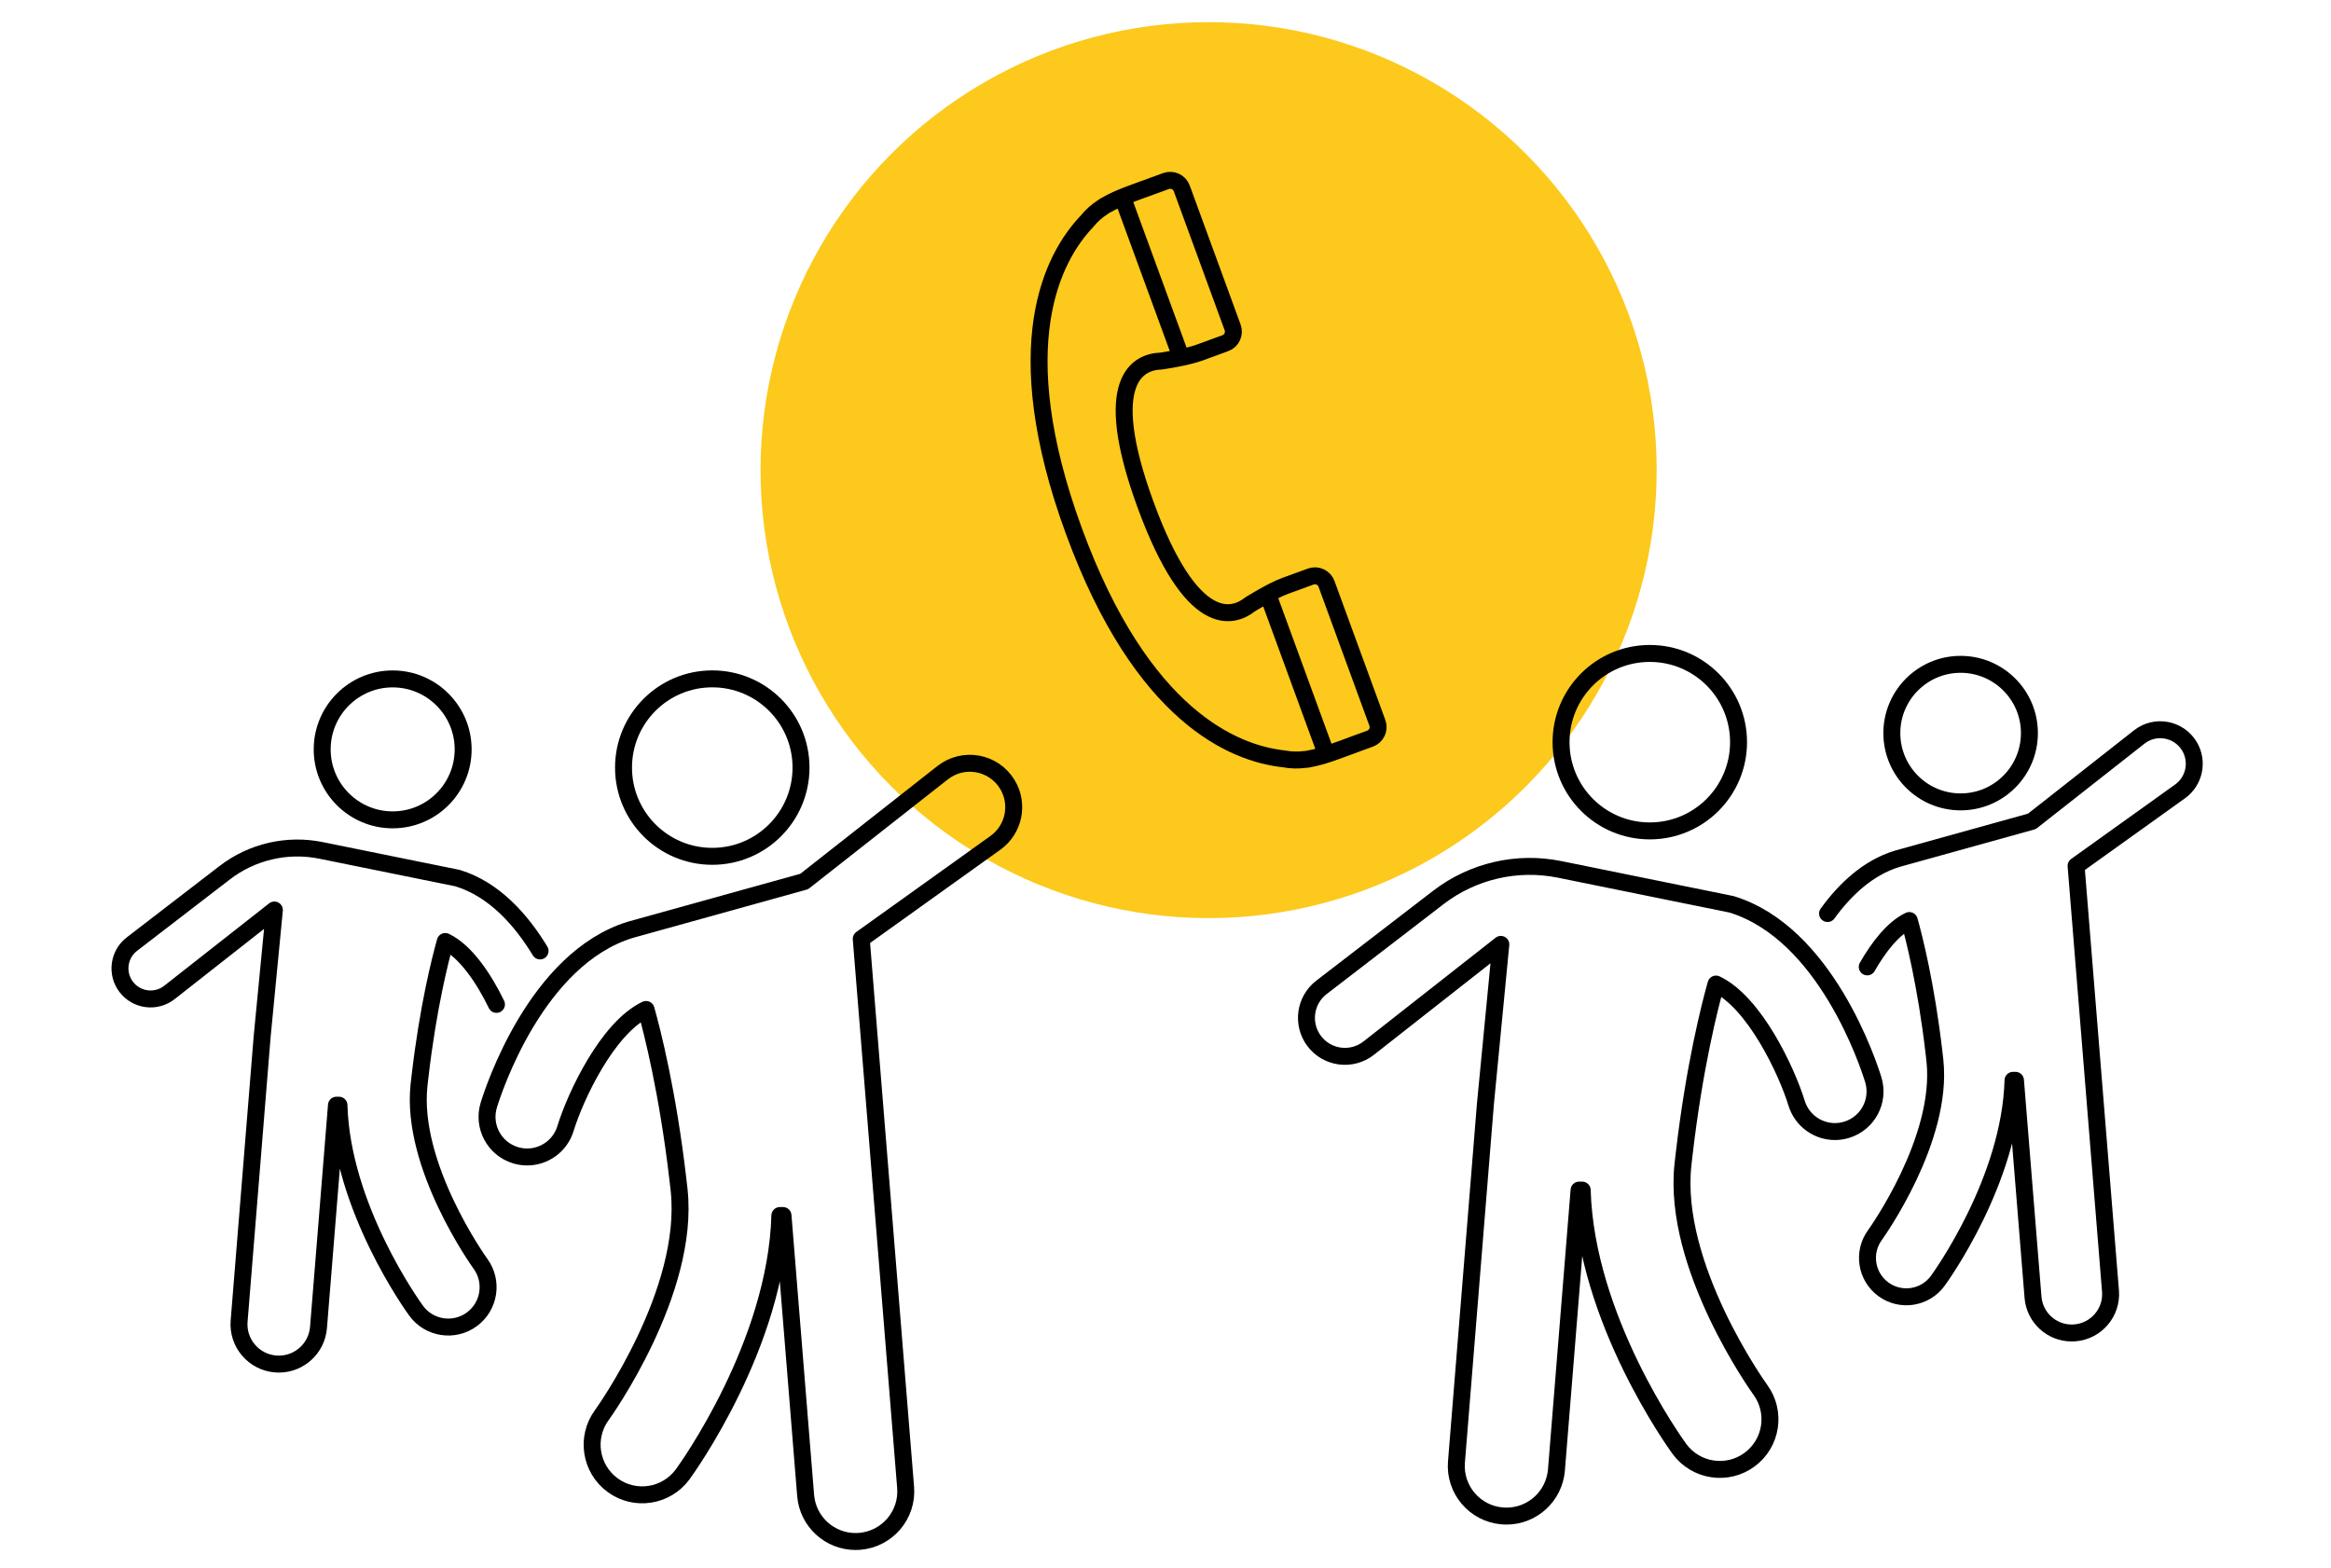
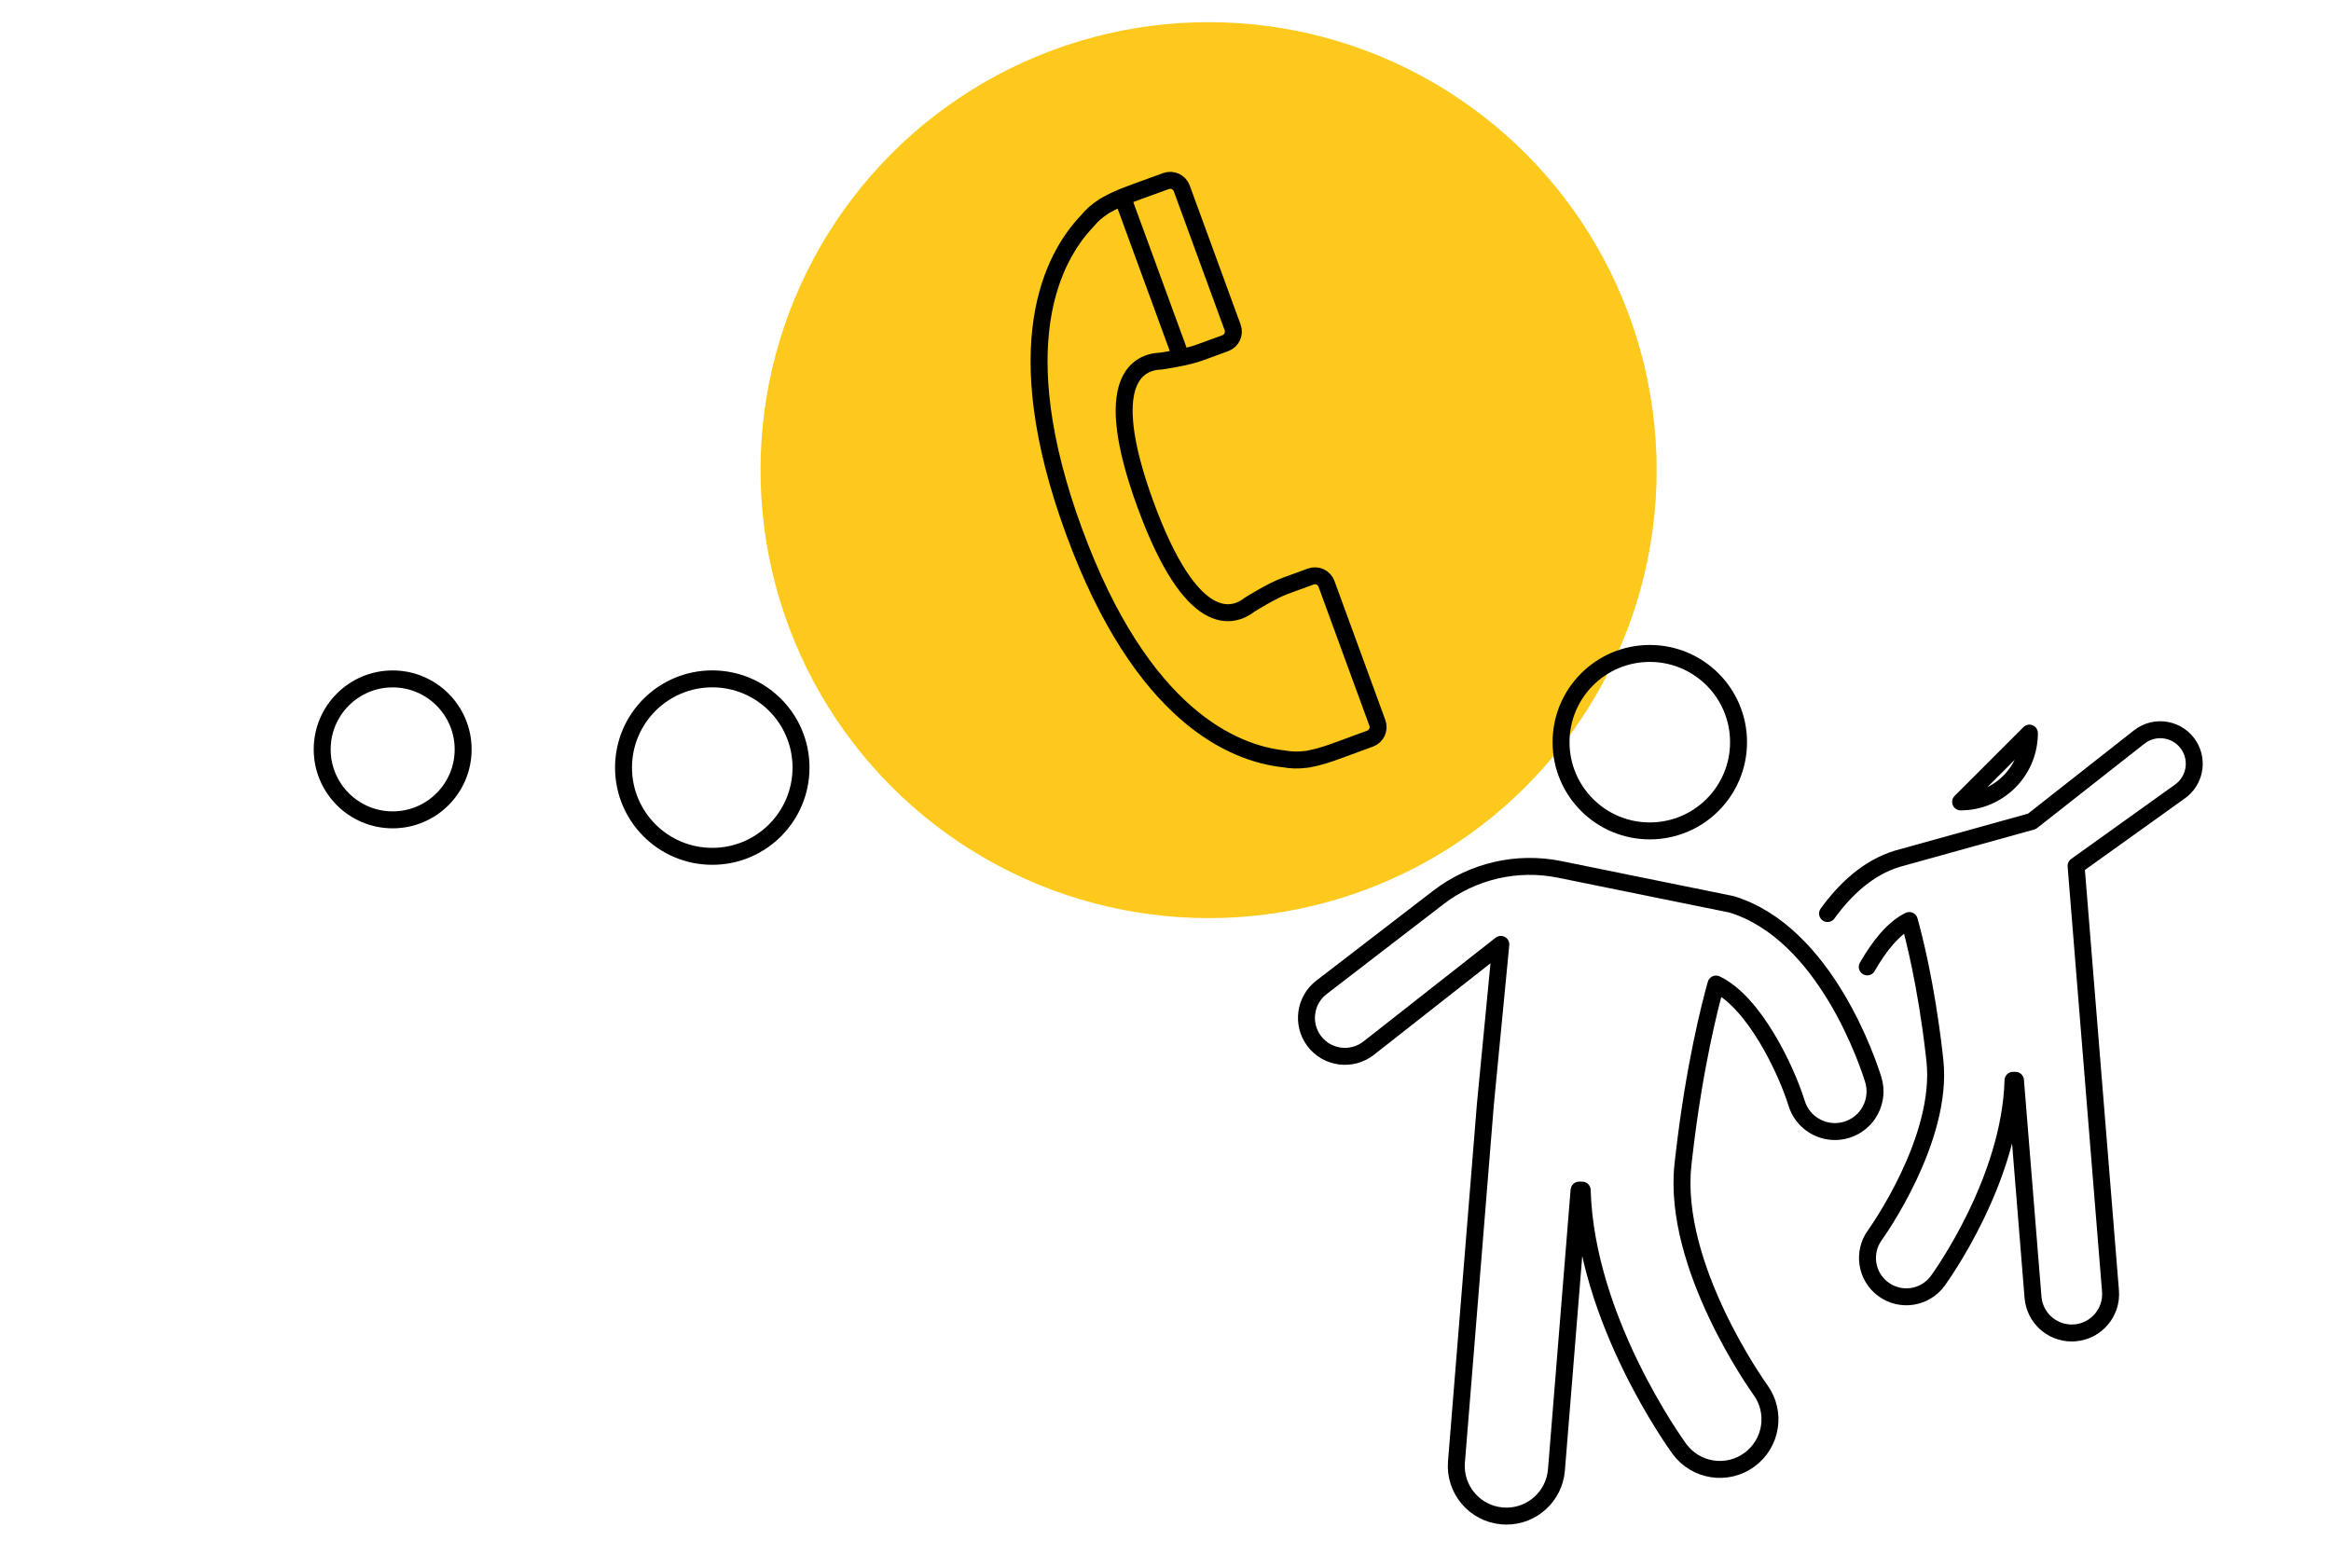
<svg xmlns="http://www.w3.org/2000/svg" id="Livello_1" data-name="Livello 1" viewBox="0 0 550 370">
  <defs>
    <style>
      .cls-1 {
        stroke-linecap: round;
      }

      .cls-1, .cls-2 {
        fill: none;
        stroke: #000;
        stroke-linejoin: round;
        stroke-width: 4px;
      }

      .cls-3 {
        fill: #fcc91c;
      }
    </style>
  </defs>
  <circle class="cls-3" cx="285.17" cy="110.95" r="105.72" />
  <g>
    <path class="cls-1" d="M389.27,196.09c11.56,0,20.94-9.37,20.94-20.94s-9.37-20.94-20.94-20.94-20.94,9.37-20.94,20.94,9.37,20.94,20.94,20.94Z" />
    <path class="cls-1" d="M310.07,245.66c3.06,4.08,8.87,4.84,12.88,1.69l31.17-24.48s0,0,0,.01l-3.64,37.68-6.83,84.45c-.53,6.51,4.32,12.22,10.84,12.74.32.02.65.04.97.04,6.1,0,11.27-4.69,11.78-10.88l5.34-66.05h.74c.86,30.44,21.95,59.72,22.93,61.07,3.86,5.27,11.26,6.42,16.53,2.56,5.27-3.86,6.42-11.25,2.56-16.52-.44-.61-20.84-29.14-18.25-53.11.1-.89.2-1.75.3-2.62,2.4-20.59,6.04-34.86,7.5-40.01,9.09,4.3,16.67,20.48,19.02,28.12,1.25,4.07,5,6.69,9.04,6.69.92,0,1.85-.14,2.78-.42,4.99-1.53,7.8-6.82,6.27-11.82-1.08-3.52-11.19-34.61-33.46-41.39l-40.55-8.24c-10.05-2.04-20.49.38-28.62,6.63l-27.57,21.21c-3.94,3.03-4.71,8.67-1.73,12.65h0Z" />
  </g>
  <g>
    <path class="cls-1" d="M92.65,193.48c9.19,0,16.63-7.45,16.63-16.63s-7.45-16.63-16.63-16.63-16.63,7.45-16.63,16.63,7.45,16.63,16.63,16.63Z" />
-     <path class="cls-1" d="M127.43,224.42c-4.32-7.13-10.71-14.53-19.47-17.19l-32.21-6.54c-7.98-1.62-16.28.3-22.73,5.27l-21.9,16.85c-3.13,2.41-3.74,6.89-1.37,10.05h0c2.43,3.24,7.05,3.85,10.23,1.35l24.76-19.45s0,0,0,0l-2.89,29.93-5.43,67.08c-.42,5.17,3.44,9.7,8.61,10.12.26.02.51.03.77.03,4.84,0,8.95-3.72,9.35-8.64l4.24-52.46h.59c.68,24.18,17.43,47.44,18.21,48.51,3.06,4.19,8.94,5.1,13.13,2.03,4.18-3.06,5.1-8.94,2.04-13.12-.35-.49-16.55-23.15-14.49-42.19.08-.71.16-1.39.24-2.08,1.9-16.36,4.8-27.69,5.95-31.78,4.88,2.31,9.21,8.92,12.08,14.84" />
  </g>
  <g>
-     <path class="cls-1" d="M222.43,182.34l-32.68,25.69-40.96,11.38c-22.27,6.78-32.38,37.87-33.46,41.39-1.53,5,1.28,10.29,6.27,11.82.92.28,1.86.42,2.78.42,4.05,0,7.79-2.62,9.04-6.69,2.34-7.64,9.92-23.81,19.02-28.12,1.45,5.15,5.1,19.42,7.5,40.01.1.87.2,1.73.3,2.62,2.59,23.97-17.8,52.5-18.25,53.11-3.85,5.27-2.7,12.66,2.56,16.52,5.27,3.86,12.67,2.71,16.53-2.56.98-1.34,22.07-30.62,22.93-61.07h.74l5.34,66.05c.5,6.19,5.68,10.88,11.78,10.88.32,0,.64-.01.97-.04,6.51-.53,11.37-6.23,10.84-12.74l-6.83-84.45-3.64-44.98s0,0,0-.01l31.65-22.66c4.39-3.14,5.63-9.12,2.85-13.75h0c-3.21-5.35-10.38-6.67-15.28-2.81Z" />
    <path class="cls-1" d="M168.06,202.09c11.56,0,20.94-9.37,20.94-20.94s-9.37-20.94-20.94-20.94-20.94,9.37-20.94,20.94,9.37,20.94,20.94,20.94Z" />
  </g>
  <g>
    <path class="cls-1" d="M440.58,228.18c2.67-4.67,6.12-9.14,9.92-10.94,1.12,3.99,3.95,15.06,5.81,31.02.08.67.16,1.34.23,2.03,2.01,18.58-13.8,40.69-14.14,41.17-2.99,4.09-2.1,9.82,1.99,12.81,4.09,2.99,9.82,2.1,12.81-1.98.76-1.04,17.11-23.74,17.77-47.34h.58l4.14,51.2c.39,4.8,4.4,8.43,9.13,8.43.25,0,.5-.01.75-.03,5.05-.41,8.81-4.83,8.4-9.88l-5.3-65.46-2.82-34.87s0,0,0,0l24.53-17.57c3.4-2.43,4.36-7.07,2.21-10.66h0c-2.49-4.14-8.04-5.17-11.84-2.18l-25.33,19.91-31.75,8.82c-6.97,2.12-12.4,7.32-16.46,12.93" />
-     <path class="cls-1" d="M462.61,189.24c8.96,0,16.23-7.27,16.23-16.23s-7.27-16.23-16.23-16.23-16.23,7.27-16.23,16.23,7.27,16.23,16.23,16.23Z" />
+     <path class="cls-1" d="M462.61,189.24c8.96,0,16.23-7.27,16.23-16.23Z" />
  </g>
  <g>
    <path class="cls-2" d="M261.08,48.33c-.15.06-.3.14-.44.24-.1.07-.21.15-.31.23-1.45.93-2.72,2.02-3.85,3.42-8.08,8.48-19.16,29.2-3.11,73.06,16.05,43.86,37.89,52.54,49.52,53.8,1.77.34,3.45.35,5.15.13.13,0,.26-.02.39-.03.17-.01.33-.05.49-.1,3.32-.58,6.8-2,11.32-3.66l3.02-1.1c1.51-.55,2.28-2.22,1.73-3.73l-12-32.8c-.55-1.51-2.22-2.28-3.73-1.73l-6.04,2.21c-3.22,1.18-8.28,4.37-8.28,4.37-4.07,3.21-13.77,6.2-24.65-23.54-10.88-29.74-1.54-33.72,3.64-33.89,0,0,5.92-.83,9.14-2.01,0,0,0,0,0,0l6.04-2.21c1.51-.55,2.28-2.22,1.73-3.73l-12-32.8c-.55-1.51-2.22-2.28-3.73-1.73l-3.06,1.12c-4.5,1.64-8.07,2.81-10.97,4.5Z" />
-     <line class="cls-2" x1="312.98" y1="178.09" x2="299.12" y2="140.2" />
    <line class="cls-2" x1="278.69" y1="84.35" x2="264.84" y2="46.52" />
  </g>
</svg>